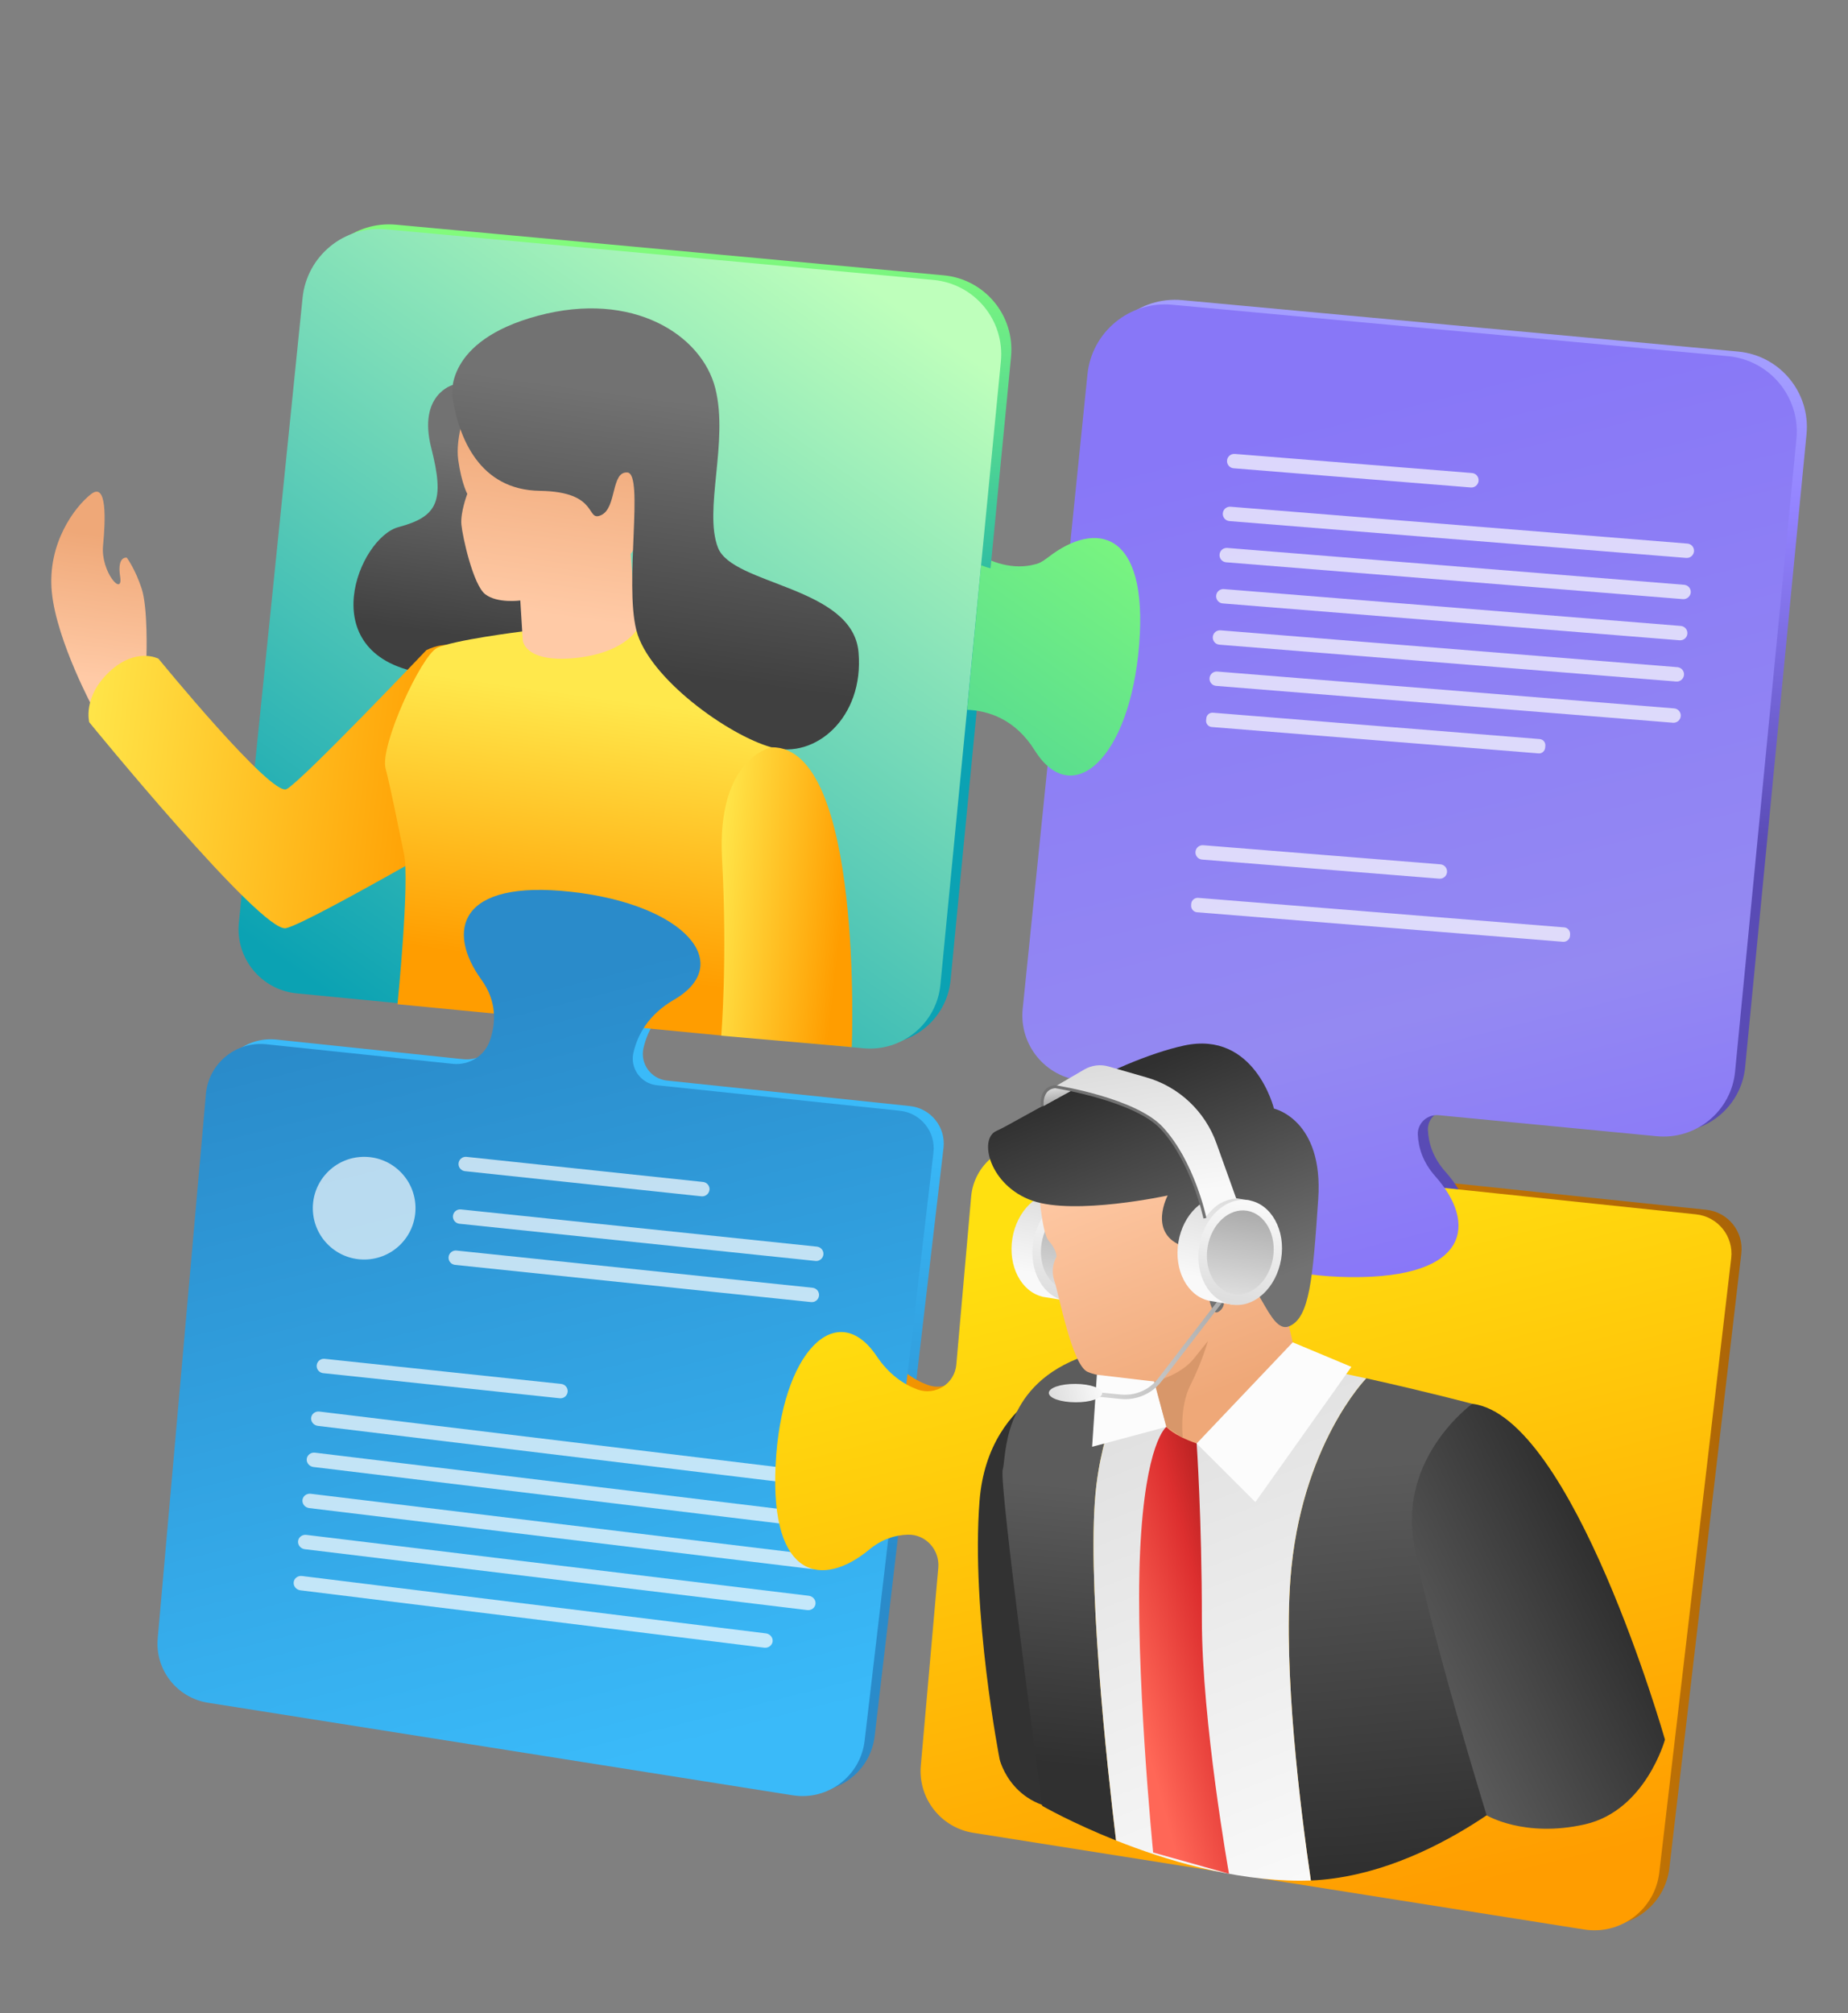
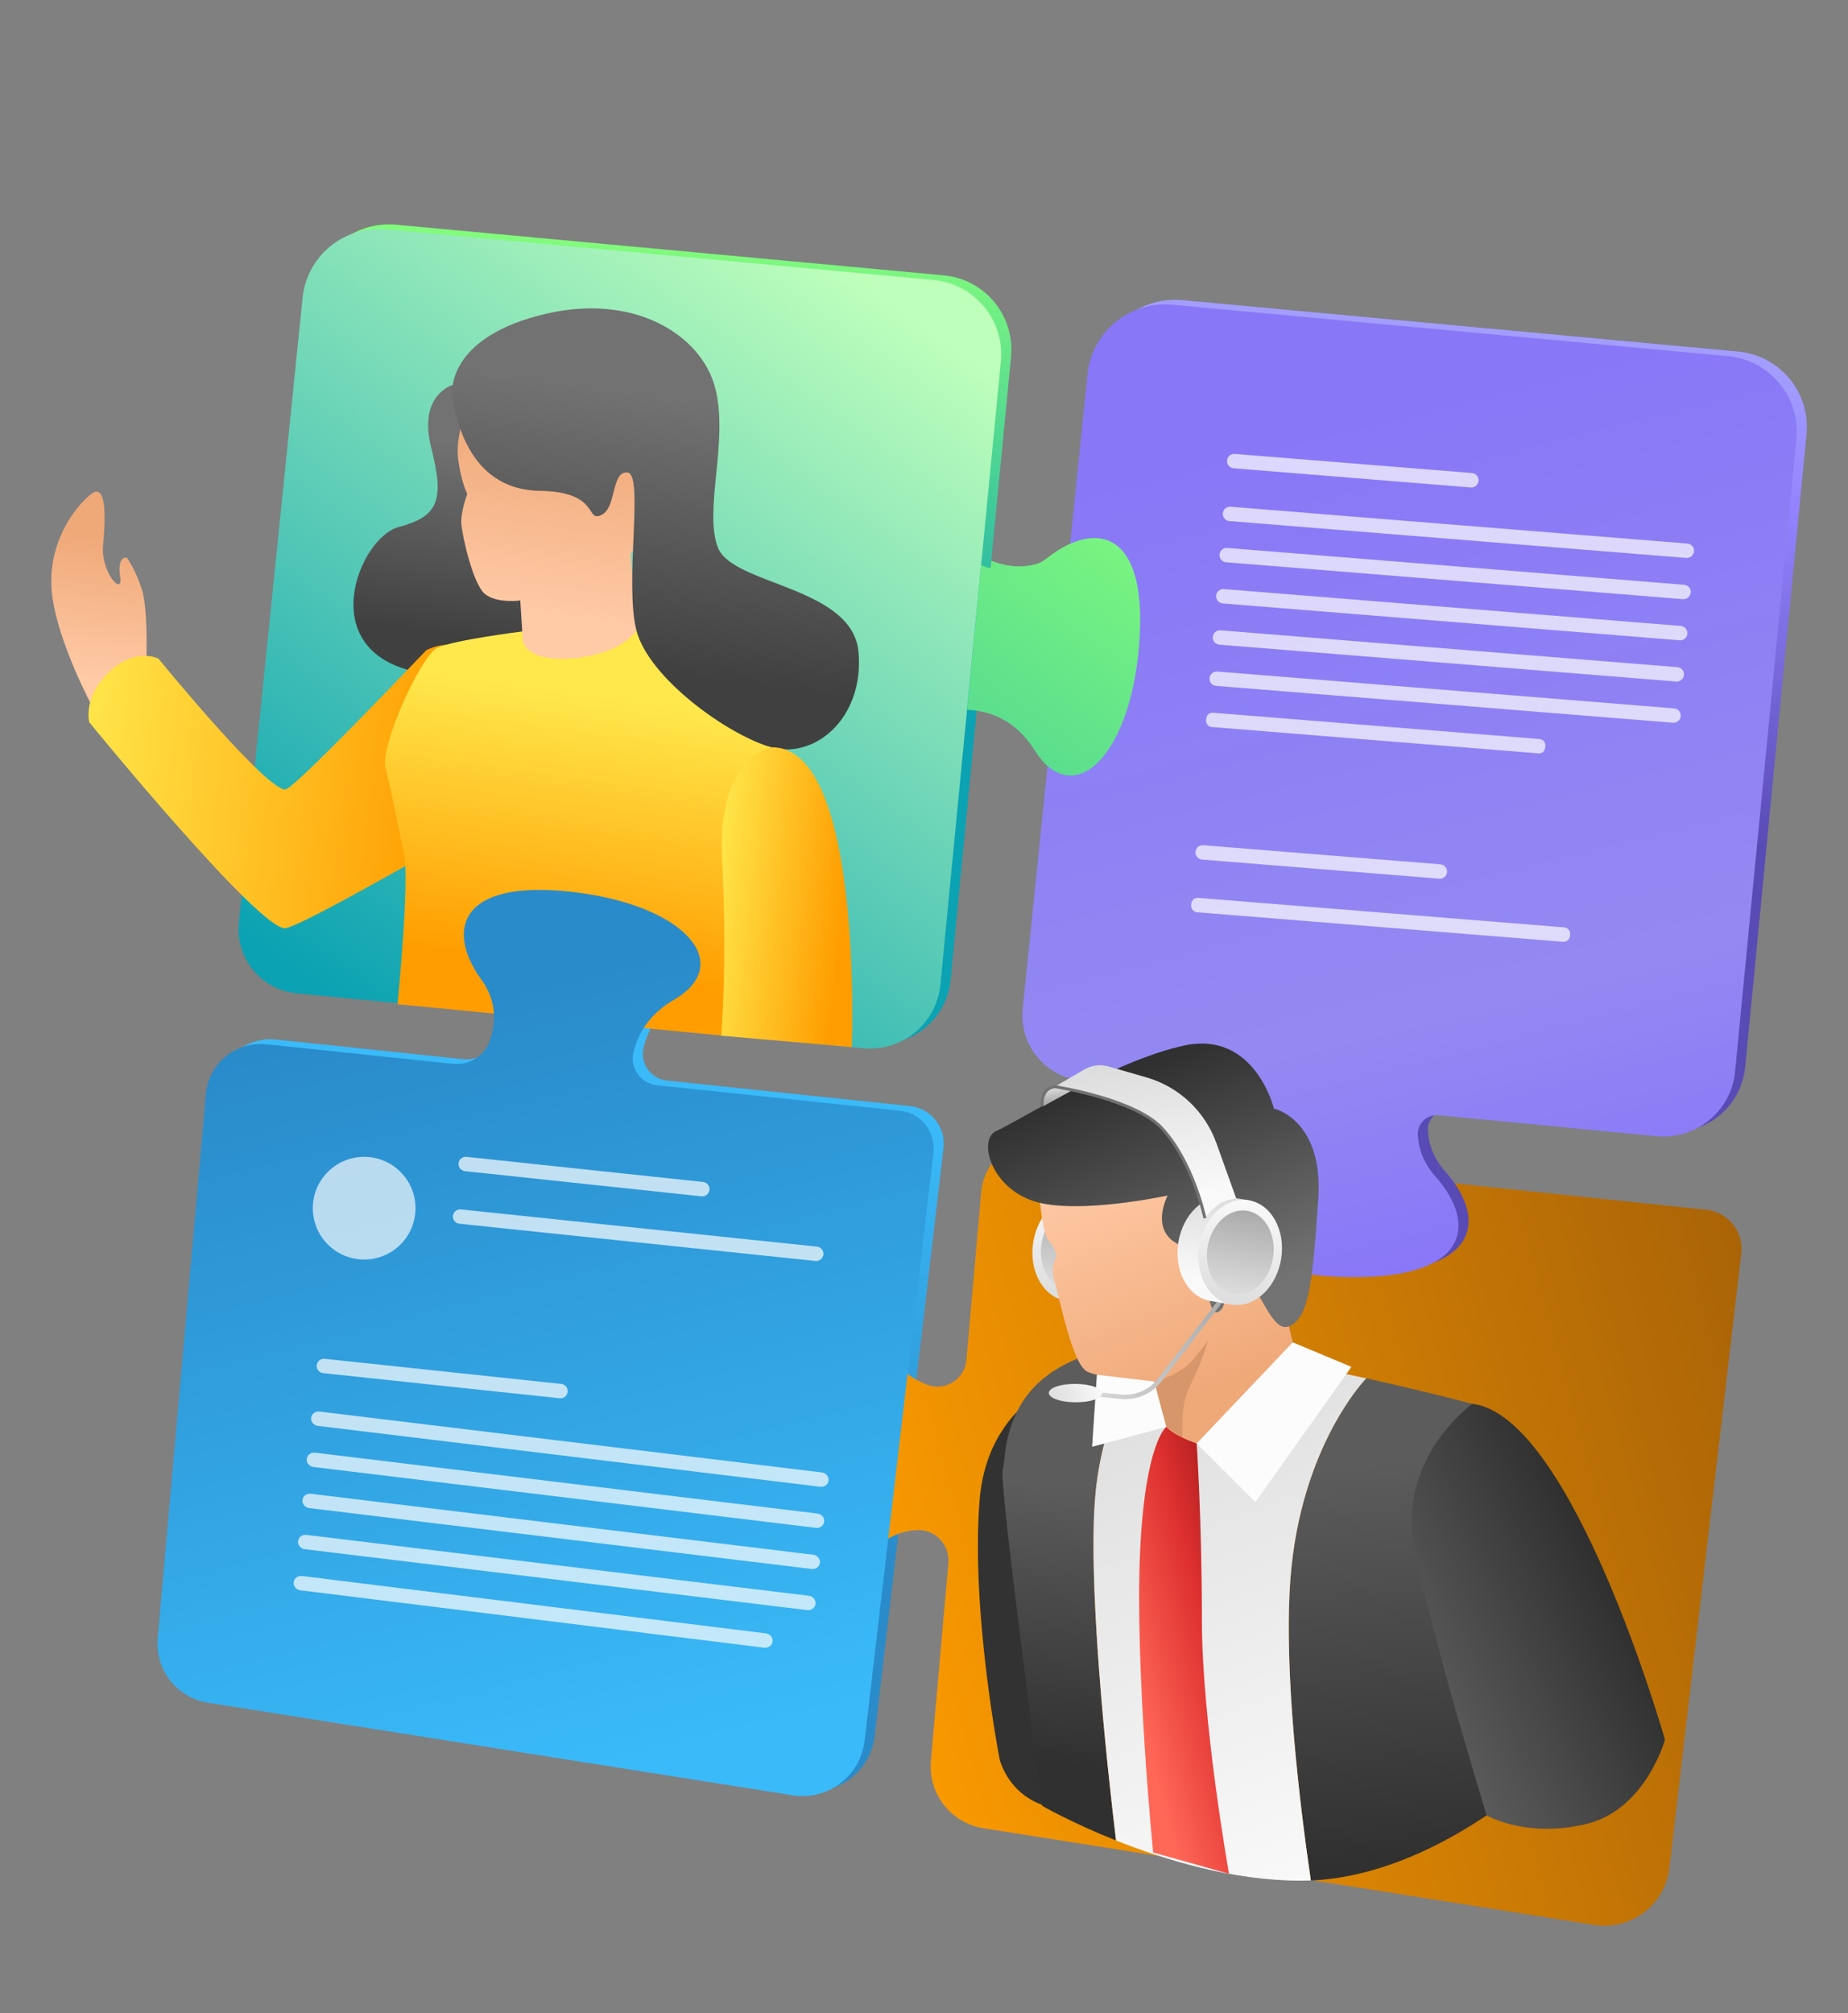
<svg xmlns="http://www.w3.org/2000/svg" width="571" height="622" viewBox="0 0 571 622" fill="none">
  <rect x="0" y="0" width="571" height="622" fill="#808080" stroke="none" />
  <g clip-path="url(#clip0_532_11457)">
    <g clip-path="url(#clip1_532_11457)">
      <path d="M312.398 110.242L307.348 162.311L306.28 173.219L301.946 217.881L298.814 250.187L293.722 302.788C292.551 314.798 281.859 323.588 269.857 322.445L94.844 305.485C83.843 304.411 75.845 294.612 76.955 283.631L81.992 234.146C82.577 228.309 89.643 159.246 90.255 153.28L96.637 90.601C97.959 77.66 109.459 68.224 122.398 69.424L291.562 85.065C304.276 86.232 313.623 97.512 312.398 110.242Z" fill="url(#paint0_linear_532_11457)" />
      <path d="M281.165 341.73L206.083 333.85C201.126 333.336 197.709 328.603 198.836 323.758C200.151 318.125 203.536 311.969 211.4 307.406C230.254 296.429 214.927 278.064 179.759 274.102C144.563 270.148 141.022 286.262 151.848 301.229C156.671 307.887 156.352 314.604 154.487 320.015C152.856 324.812 148.029 327.763 143.007 327.236L85.391 321.184C75.981 320.206 67.553 327.131 66.733 336.56L51.84 504.73C50.968 514.419 57.782 523.123 67.395 524.63L248.041 553.22C258.881 554.951 268.979 547.272 270.263 536.367L291.531 354.639C292.272 348.24 287.614 342.427 281.165 341.73Z" fill="url(#paint1_linear_532_11457)" />
      <path d="M527.196 373.767L496.875 370.595L448.576 365.516L368.034 357.073L368.026 357.045L322.667 352.283C312.818 351.269 304.034 358.473 303.179 368.342L298.6 420.222C298.08 426.072 292.138 429.905 286.623 427.883C282.23 426.266 277.747 423.17 273.97 417.551C261.812 399.442 244.459 415.911 242.76 451.271C241.061 486.631 257.395 489.162 271.618 477.4C275.612 474.089 279.755 472.825 283.631 472.738C289.174 472.573 293.521 477.456 293.031 482.959L287.636 544.054C286.728 554.182 293.829 563.27 303.861 564.849L492.584 594.713C503.907 596.529 514.468 588.511 515.808 577.131L538.032 387.288C538.832 380.535 533.954 374.474 527.196 373.767Z" fill="url(#paint2_linear_532_11457)" />
      <path d="M537.039 108.622L365.26 92.729C352.135 91.519 340.464 101.123 339.124 114.223L332.636 177.881C332.018 183.941 324.848 254.107 324.25 260.008L319.111 310.258C317.982 321.397 326.112 331.345 337.272 332.438L390.629 337.604C393.59 337.885 395.75 340.56 395.375 343.516L395.362 343.581C394.599 349.557 391.713 356.316 384.032 361.905C365.585 375.321 383.466 392.786 420.464 393.157C457.463 393.527 459.44 376.389 446.589 361.997C442.85 357.78 441.379 353.323 441.201 349.104C441.055 345.582 444.173 342.782 447.674 343.133C464.972 344.791 514.986 349.625 514.986 349.625C527.183 350.809 538.052 341.879 539.227 329.653L558.184 134.146C559.435 121.286 549.942 109.8 537.039 108.622Z" fill="url(#paint3_linear_532_11457)" />
      <path d="M355.105 197.68C352.29 233.002 334.418 248.904 322.836 230.425C316.804 220.744 308.495 218.151 301.946 217.88L306.279 173.218C312.05 175.509 319.718 176.401 327.088 170.681C341.671 159.344 357.928 162.387 355.105 197.68Z" fill="url(#paint4_linear_532_11457)" />
      <path d="M309.25 111.668L304.199 163.736L303.131 174.645L298.798 219.307L295.666 251.612L290.574 304.214C289.402 316.224 278.711 325.014 266.708 323.871L91.696 306.911C80.695 305.837 72.697 296.038 73.807 285.057L78.843 235.571C79.428 229.735 86.495 160.672 87.106 154.706L93.489 92.027C94.81 79.086 106.311 69.65 119.249 70.849L288.413 86.491C301.164 87.679 310.482 98.966 309.25 111.668Z" fill="url(#paint5_linear_532_11457)" />
      <path d="M45.252 202.631C45.252 202.631 45.745 187.855 43.758 181.818C41.772 175.781 39.182 172.3 39.182 172.3C39.182 172.3 36.121 171.646 37.122 178.132C38.123 184.617 31.077 176.651 31.841 168.618C32.605 160.585 33.097 148.787 28.12 152.669C23.143 156.551 14.516 167.888 16.022 183.018C17.528 198.148 29.033 219.318 29.033 219.318L45.252 202.631Z" fill="url(#paint6_linear_532_11457)" />
      <path d="M139.858 118.953C139.858 118.953 129.047 121.911 133.252 138.406C137.456 154.9 135.277 159.598 123.104 162.86C110.931 166.121 96.402 201.604 129.651 207.799C162.899 213.994 179.693 186.163 180.783 183.354C181.872 180.544 172.491 137.746 172.491 137.746L139.858 118.953Z" fill="url(#paint7_linear_532_11457)" />
      <path d="M131.75 200.852C131.75 200.852 93.238 241.348 88.554 243.801C83.87 246.253 48.963 203.51 48.963 203.51C48.963 203.51 42.017 199.814 33.754 207.585C25.491 215.356 27.578 223.146 27.578 223.146C27.578 223.146 80.824 288.39 88.342 286.775C95.86 285.16 158.396 248.51 158.396 248.51C158.396 248.51 157.369 188.768 131.75 200.852Z" fill="url(#paint8_linear_532_11457)" />
      <path d="M161.335 195.103C161.335 195.103 139.823 197.767 134.959 200.237C130.103 202.735 117.319 230.413 119.135 237.417C120.95 244.421 123.018 255.348 124.83 263.827C126.641 272.306 122.813 310.263 122.813 310.263L222.84 319.931C222.84 319.931 248.395 236.919 238.41 226.578C228.425 216.237 196.015 191.521 196.015 191.521L161.335 195.103Z" fill="url(#paint9_linear_532_11457)" />
      <path d="M144.513 124.861C144.513 124.861 140.559 134.853 141.588 142.13C142.617 149.406 144.389 152.584 144.389 152.584C144.389 152.584 142.24 158.195 142.556 162.009C142.9 165.816 146.186 180.715 149.939 183.608C153.692 186.501 160.768 185.526 160.768 185.526L161.512 197.698C161.512 197.698 161.796 204.714 177.208 203.347C192.613 201.951 196.627 194.705 196.627 194.705L194.886 171.135L211.786 146.222C211.786 146.222 184.616 114.821 183.788 114.367C182.982 113.877 144.513 124.861 144.513 124.861Z" fill="url(#paint10_linear_532_11457)" />
      <path d="M139.756 122.481C141.743 135.395 148.168 151.356 166.788 151.647C185.4 151.909 180.848 161.387 185.745 159.154C190.642 156.921 188.724 145.524 193.881 145.984C199.039 146.444 192.898 179.893 196.622 194.706C200.366 209.482 224.997 227.165 238.366 230.889C251.743 234.642 267.064 221.818 265.269 201.485C263.466 181.123 226.303 180.828 221.835 169.193C217.338 157.565 225.19 136.459 221.013 119.956C216.837 103.454 195.502 89.707 166.259 97.543C136.979 105.358 139.756 122.481 139.756 122.481Z" fill="url(#paint11_linear_532_11457)" />
      <path d="M238.367 230.887C238.367 230.887 221.403 234.143 223.101 265.339C224.798 296.535 222.855 319.988 222.855 319.988L263.187 323.518C263.179 323.489 266.899 230.364 238.367 230.887Z" fill="url(#paint12_linear_532_11457)" />
      <path d="M278.055 343.179L202.974 335.299C198.017 334.786 194.6 330.053 195.726 325.207C197.041 319.575 200.426 313.418 208.29 308.855C227.145 297.878 211.817 279.513 176.65 275.551C141.454 271.597 137.913 287.711 148.738 302.678C153.561 309.336 153.243 316.053 151.378 321.465C149.746 326.261 144.919 329.212 139.897 328.685L82.282 322.634C72.872 321.655 64.443 328.58 63.624 338.009L48.731 506.179C47.858 515.868 54.672 524.572 64.286 526.08L244.931 554.669C255.771 556.4 265.87 548.721 267.154 537.817L288.421 356.089C289.155 349.66 284.497 343.848 278.055 343.179Z" fill="url(#paint13_linear_532_11457)" />
      <g opacity="0.71">
        <path d="M172.947 432.004L99.832 424.242C98.628 424.104 97.725 423.026 97.856 421.794C97.993 420.59 99.072 419.687 100.304 419.818L173.419 427.579C174.623 427.717 175.526 428.795 175.395 430.028C175.265 431.26 174.151 432.142 172.947 432.004Z" fill="#FEFEFE" />
        <path d="M253.432 459.345L98.248 440.542C96.951 440.398 96.004 439.27 96.134 438.038C96.272 436.834 97.415 435.945 98.72 436.117L253.904 454.921C255.201 455.065 256.148 456.192 256.018 457.425C255.888 458.657 254.737 459.518 253.432 459.345Z" fill="#FEFEFE" />
        <path d="M252.101 472.041L96.889 453.245C95.592 453.101 94.645 451.973 94.775 450.741C94.913 449.538 96.056 448.648 97.361 448.82L252.545 467.624C253.842 467.768 254.789 468.896 254.659 470.128C254.528 471.36 253.377 472.221 252.101 472.041Z" fill="#FEFEFE" />
        <path d="M250.752 484.744L95.568 465.94C94.271 465.796 93.324 464.669 93.455 463.436C93.593 462.233 94.736 461.343 96.041 461.516L251.232 480.348C252.529 480.492 253.476 481.62 253.346 482.852C253.208 484.055 252.029 484.924 250.752 484.744Z" fill="#FEFEFE" />
        <path d="M249.393 497.447L94.209 478.643C92.912 478.5 91.965 477.372 92.095 476.14C92.233 474.936 93.376 474.046 94.681 474.219L249.865 493.023C251.162 493.166 252.109 494.294 251.979 495.526C251.841 496.73 250.698 497.619 249.393 497.447Z" fill="#FEFEFE" />
        <path d="M236.148 509.07L92.858 491.346C91.56 491.203 90.614 490.075 90.744 488.843C90.882 487.639 92.025 486.75 93.33 486.922L236.62 504.645C237.917 504.789 238.864 505.917 238.734 507.149C238.567 508.36 237.416 509.221 236.148 509.07Z" fill="#FEFEFE" />
      </g>
      <g opacity="0.71">
        <path d="M216.747 369.613L143.66 361.843C142.456 361.705 141.553 360.627 141.684 359.395C141.822 358.192 142.9 357.289 144.132 357.419L217.248 365.181C218.451 365.319 219.354 366.397 219.224 367.629C219.057 368.84 217.979 369.743 216.747 369.613Z" fill="#FEFEFE" />
        <path d="M251.967 389.585L141.933 378.086C140.73 377.948 139.827 376.87 139.957 375.637C140.095 374.434 141.173 373.531 142.405 373.661L252.44 385.161C253.643 385.299 254.546 386.377 254.416 387.609C254.278 388.813 253.171 389.724 251.967 389.585Z" fill="#FEFEFE" />
-         <path d="M250.616 402.293L140.582 390.793C139.378 390.655 138.475 389.577 138.605 388.344C138.743 387.141 139.822 386.238 141.054 386.368L251.088 397.868C252.292 398.006 253.194 399.084 253.064 400.316C252.926 401.52 251.848 402.423 250.616 402.293Z" fill="#FEFEFE" />
      </g>
      <path opacity="0.67" d="M124.068 384.156C130.075 377.778 129.775 367.737 123.396 361.729C117.018 355.722 106.978 356.022 100.971 362.401C94.964 368.779 95.264 378.819 101.642 384.827C108.02 390.834 118.061 390.534 124.068 384.156Z" fill="#FEFEFE" />
-       <path d="M524.078 375.185L493.758 372.012L445.459 366.934L364.916 358.491L364.909 358.463L319.55 353.701C309.701 352.687 300.917 359.891 300.062 369.76L295.483 421.64C294.963 427.49 289.021 431.323 283.506 429.301C279.113 427.684 274.63 424.588 270.853 418.969C258.695 400.86 241.342 417.329 239.643 452.689C237.943 488.049 254.278 490.58 268.501 478.818C272.495 475.507 276.638 474.243 280.514 474.156C286.057 473.991 290.404 478.874 289.914 484.377L284.519 545.472C283.611 555.6 290.712 564.688 300.743 566.267L489.466 596.131C500.79 597.947 511.35 589.929 512.691 578.549L534.915 388.706C535.694 381.989 530.808 375.899 524.078 375.185Z" fill="url(#paint14_linear_532_11457)" />
      <path d="M533.922 110.04L362.143 94.147C349.018 92.937 337.347 102.541 336.007 115.641L329.519 179.299C328.901 185.359 321.731 255.525 321.133 261.426L315.994 311.676C314.865 322.815 322.995 332.763 334.155 333.855L387.512 339.022C390.473 339.303 392.632 341.978 392.258 344.934L392.244 344.999C391.482 350.975 388.596 357.734 380.915 363.323C362.468 376.739 380.348 394.204 417.347 394.575C454.346 394.945 456.323 377.807 443.472 363.415C439.733 359.198 438.262 354.741 438.083 350.522C437.938 347 441.056 344.2 444.557 344.551C461.855 346.209 511.868 351.043 511.868 351.043C524.066 352.227 534.935 343.297 536.11 331.071L555.067 135.564C556.318 122.704 546.832 111.247 533.922 110.04Z" fill="url(#paint15_linear_532_11457)" />
      <path d="M351.988 199.098C349.173 234.419 331.301 250.322 319.719 231.843C313.686 222.162 305.378 219.569 298.828 219.298L303.162 174.636C308.933 176.927 316.601 177.819 323.971 172.099C338.562 160.791 354.782 163.813 351.988 199.098Z" fill="url(#paint16_linear_532_11457)" />
      <g opacity="0.71">
        <path d="M454.459 150.608L381.158 144.677C379.934 144.575 379.031 143.497 379.132 142.272C379.234 141.048 380.312 140.145 381.537 140.246L454.83 146.149C456.054 146.251 456.957 147.329 456.855 148.554C456.754 149.778 455.683 150.71 454.459 150.608Z" fill="#FEFEFE" />
        <path d="M521.016 172.375L379.853 160.989C378.629 160.887 377.726 159.809 377.828 158.585C377.929 157.36 379.008 156.457 380.232 156.559L521.395 167.945C522.619 168.047 523.522 169.125 523.42 170.35C523.311 171.546 522.241 172.477 521.016 172.375Z" fill="#FEFEFE" />
        <path d="M444.701 271.474L371.408 265.571C370.184 265.469 369.281 264.391 369.382 263.167C369.484 261.942 370.562 261.039 371.787 261.141L445.08 267.044C446.304 267.146 447.207 268.224 447.105 269.448C447.004 270.673 445.926 271.576 444.701 271.474Z" fill="#FEFEFE" />
        <path d="M482.955 290.971L369.876 281.853C368.781 281.778 367.966 280.799 368.041 279.704L368.069 279.236C368.144 278.142 369.123 277.327 370.218 277.402L483.298 286.52C484.392 286.595 485.207 287.574 485.132 288.669L485.104 289.137C485.029 290.231 484.05 291.046 482.955 290.971Z" fill="#FEFEFE" />
        <path d="M520.008 185.11L378.846 173.723C377.621 173.622 376.718 172.544 376.82 171.319C376.922 170.095 378 169.192 379.224 169.293L520.387 180.68C521.611 180.781 522.514 181.86 522.413 183.084C522.275 184.288 521.197 185.191 520.008 185.11Z" fill="#FEFEFE" />
        <path d="M518.962 197.821L377.799 186.434C376.574 186.333 375.671 185.255 375.773 184.03C375.875 182.805 376.953 181.903 378.177 182.004L519.34 193.391C520.565 193.492 521.467 194.571 521.366 195.795C521.264 197.02 520.186 197.922 518.962 197.821Z" fill="#FEFEFE" />
        <path d="M517.922 210.563L376.76 199.177C375.535 199.075 374.632 197.997 374.734 196.772C374.836 195.548 375.914 194.645 377.138 194.746L518.301 206.133C519.526 206.235 520.428 207.313 520.327 208.537C520.217 209.733 519.147 210.665 517.922 210.563Z" fill="#FEFEFE" />
        <path d="M516.915 223.297L375.752 211.911C374.527 211.809 373.625 210.731 373.726 209.507C373.828 208.282 374.906 207.379 376.13 207.481L517.293 218.867C518.518 218.969 519.421 220.047 519.319 221.272C519.21 222.467 518.139 223.399 516.915 223.297Z" fill="#FEFEFE" />
        <path d="M475.4 232.766L374.399 224.617C373.361 224.526 372.598 223.626 372.66 222.596L372.728 221.933C372.818 220.896 373.719 220.133 374.748 220.195L475.75 228.343C476.787 228.434 477.55 229.334 477.489 230.364L477.421 231.027C477.33 232.064 476.437 232.856 475.4 232.766Z" fill="#FEFEFE" />
      </g>
-       <path d="M327.398 368.456C327.65 368.48 327.873 368.513 328.126 368.537C328.349 368.569 328.609 368.622 328.84 368.683L335.137 369.728L334.686 372.397C337.606 375.851 339.026 381.15 338.099 386.74C337.172 392.33 334.127 396.891 330.267 399.215L329.824 401.913L322.084 400.64L322.077 400.611C315.512 399.024 311.401 391.131 312.818 382.555C314.234 373.978 320.662 367.835 327.398 368.456Z" fill="url(#paint17_linear_532_11457)" />
      <path d="M334.583 369.629C327.608 368.459 320.758 374.745 319.275 383.646C317.792 392.547 322.281 400.708 329.249 401.849C336.224 403.02 343.073 396.733 344.556 387.832C346.039 378.931 341.579 370.763 334.583 369.629Z" fill="url(#paint18_linear_532_11457)" />
      <path d="M334.071 372.867C328.481 371.939 323.013 376.966 321.845 384.063C320.684 391.189 324.239 397.697 329.829 398.624C335.419 399.551 340.887 394.525 342.056 387.428C343.216 380.301 339.632 373.802 334.071 372.867Z" fill="url(#paint19_linear_532_11457)" />
      <path d="M335.969 423.809C335.969 423.809 305.329 429.41 302.656 463.773C299.983 498.135 308.876 543.582 308.876 543.582C308.876 543.582 312.796 560.275 333.16 559.055L335.969 423.809Z" fill="#323232" />
      <path d="M398.714 487.861C396.557 516.59 401.683 558.287 405.036 580.997C443.604 579.319 476.768 547.163 476.768 547.163L454.906 433.724C454.906 433.724 440.889 429.989 422.125 425.838C422.133 425.866 401.839 446.592 398.714 487.861Z" fill="url(#paint20_linear_532_11457)" />
      <path d="M322.015 557.928C322.015 557.928 331.058 563.149 344.838 568.636C342.189 546.72 335.426 485.507 338.807 458.599C341.429 437.451 349.858 422.851 355.596 415.051C345.674 414.455 337.847 417.781 332.917 419.777C309.362 429.25 311.02 449.989 309.816 454.087C308.612 458.186 322.015 557.928 322.015 557.928Z" fill="url(#paint21_linear_532_11457)" />
      <path d="M454.907 433.721C454.907 433.721 431.994 450.175 436.945 477.245C441.896 504.316 459.348 560.854 459.348 560.854C459.348 560.854 470.996 567.894 489.72 563.645C508.443 559.395 514.446 537.464 514.446 537.464C514.446 537.464 485.904 437.357 454.907 433.721Z" fill="url(#paint22_linear_532_11457)" />
      <path d="M344.84 568.633C359.996 574.672 380.919 581.039 401.829 581.054C402.9 581.043 403.972 581.032 405.035 580.993C401.719 558.304 396.557 516.586 398.714 487.857C401.839 446.589 422.133 425.863 422.133 425.863C401.543 421.31 375.197 416.244 355.577 415.085C349.831 422.856 341.439 437.477 338.788 458.633C335.436 485.533 342.191 546.718 344.84 568.633Z" fill="url(#paint23_linear_532_11457)" />
      <path d="M320.625 362.074C320.625 362.074 321.467 380.452 324.018 383.329C326.57 386.207 326.446 388.266 326.446 388.266C326.446 388.266 324.395 391.609 325.766 395.693C327.165 399.77 331.193 421.561 335.971 423.812C340.72 426.069 356.643 426.837 356.643 426.837L360.719 442.047C360.719 442.047 367.182 449.555 383.535 444.252C399.889 438.95 401.033 421.452 401.033 421.452L389.183 371.271L366.659 351.366L320.625 362.074Z" fill="url(#paint24_linear_532_11457)" />
      <path d="M360.792 369.361C360.792 369.361 332.247 375.567 319.015 370.977C305.774 366.359 302.213 351.81 307.92 349.391C313.626 346.971 344.023 327.744 365.874 323.025C387.726 318.306 393.628 342.512 393.628 342.512C393.628 342.512 408.983 345.857 407.311 370.435C405.639 395.012 404.672 407.214 398.27 409.788C391.869 412.363 388.49 391.963 380.133 392.852C371.776 393.74 381.505 401.295 376.885 405.019C372.265 408.744 374.434 388.884 364.653 384.689C354.894 380.458 360.792 369.361 360.792 369.361Z" fill="url(#paint25_linear_532_11457)" />
      <path d="M399.438 414.722L369.747 445.978L387.89 464.08L417.555 422.301L399.438 414.722Z" fill="#FCFCFC" />
      <path d="M360.391 440.844L337.449 446.991L338.916 424.74L356.638 426.838L360.391 440.844Z" fill="#FCFCFC" />
      <path d="M369.751 445.977C369.751 445.977 371.345 468.882 371.358 500.437C371.372 531.992 379.743 578.929 379.743 578.929L356.306 572.346C356.306 572.346 350.61 515.114 352.272 479.273C353.853 445.418 360.393 440.841 360.393 440.841C360.393 440.841 362.372 443.411 369.751 445.977Z" fill="url(#paint26_linear_532_11457)" />
      <path d="M356.636 426.838C356.636 426.838 364.683 425.019 368.958 419.668C373.234 414.316 373.234 414.316 373.234 414.316C373.234 414.316 371.34 420.994 367.824 427.923C364.309 434.851 365.474 444.24 365.474 444.24L360.389 440.844L356.636 426.838Z" fill="#D8976A" />
      <path d="M351.314 431.806C349.652 432.251 347.914 432.409 346.141 432.209L331.724 430.761L331.853 429.407L346.27 430.855C350.78 431.304 355.129 429.433 357.881 425.84L377.23 400.67L378.316 401.515L358.967 426.685C357.01 429.236 354.321 431 351.314 431.806Z" fill="url(#paint27_linear_532_11457)" />
      <path d="M340.549 430.458C340.539 432.026 336.856 433.289 332.302 433.251C327.756 433.241 324.066 431.958 324.068 430.361C324.07 428.764 327.761 427.529 332.315 427.568C336.868 427.606 340.558 428.89 340.549 430.458Z" fill="url(#paint28_linear_532_11457)" />
      <path d="M378.679 369.667C378.931 369.691 379.155 369.723 379.407 369.748C379.63 369.78 379.89 369.833 380.121 369.894L386.418 370.939L385.967 373.608C388.888 377.062 390.308 382.361 389.38 387.951C388.453 393.541 385.408 398.102 381.549 400.426L381.105 403.123L373.366 401.851L373.358 401.822C366.793 400.235 362.683 392.342 364.099 383.765C365.516 375.189 371.943 369.046 378.679 369.667Z" fill="url(#paint29_linear_532_11457)" />
      <path d="M385.864 370.84C378.889 369.67 372.04 375.956 370.557 384.857C369.074 393.758 373.563 401.919 380.53 403.06C387.505 404.231 394.355 397.944 395.838 389.043C397.321 380.142 392.839 372.01 385.864 370.84Z" fill="url(#paint30_linear_532_11457)" />
      <path d="M385.352 374.078C379.762 373.15 374.294 378.177 373.126 385.274C371.966 392.4 375.521 398.908 381.111 399.835C386.701 400.762 392.169 395.736 393.337 388.639C394.505 381.541 390.914 375.013 385.352 374.078Z" fill="url(#paint31_linear_532_11457)" />
      <path d="M322.476 341.715L331.22 336.885C331.22 336.885 327.541 334.955 324.841 336.108C322.113 337.269 322.104 340.556 322.476 341.715Z" fill="url(#paint32_linear_532_11457)" />
      <path d="M325.989 335.708L344.145 340.114C354.257 343.023 363.842 351.414 367.369 361.367L372.311 376.375C372.311 376.375 374.515 373.144 377.146 371.733C379.776 370.323 381.976 370.286 381.976 370.286L375.893 353.312C372.374 343.387 364.312 335.754 354.172 332.853L342.528 329.496C339.998 328.762 337.3 329.116 335.013 330.435L325.989 335.708Z" fill="url(#paint33_linear_532_11457)" />
      <path d="M372.748 376.29L371.844 376.47C371.798 376.298 368.21 359.239 358.641 348.848C350.765 340.306 327.345 336.42 325.996 336.198C324.927 336.331 324.085 336.741 323.486 337.485C322.176 339.125 322.463 341.688 322.471 341.717L321.552 341.84C321.55 341.718 321.207 338.832 322.75 336.914C323.511 335.974 324.587 335.409 325.938 335.293L326.06 335.291C327.084 335.446 351.007 339.259 359.307 348.24C369.073 358.793 372.73 376.11 372.748 376.29Z" fill="#727272" />
    </g>
  </g>
  <defs>
    <linearGradient id="paint0_linear_532_11457" x1="195.654" y1="75.319" x2="194.466" y2="221.402" gradientUnits="userSpaceOnUse">
      <stop stop-color="#82FB7C" />
      <stop offset="1" stop-color="#0BA2B3" />
    </linearGradient>
    <linearGradient id="paint1_linear_532_11457" x1="176.252" y1="342.133" x2="169.312" y2="475.354" gradientUnits="userSpaceOnUse">
      <stop stop-color="#3ABAF9" />
      <stop offset="1" stop-color="#2A8BCA" />
    </linearGradient>
    <linearGradient id="paint2_linear_532_11457" x1="255.927" y1="514.445" x2="551.756" y2="435.178" gradientUnits="userSpaceOnUse">
      <stop stop-color="#FF9D00" />
      <stop offset="1" stop-color="#AA6407" />
    </linearGradient>
    <linearGradient id="paint3_linear_532_11457" x1="435.917" y1="118.134" x2="440.423" y2="289.77" gradientUnits="userSpaceOnUse">
      <stop stop-color="#A39DFF" />
      <stop offset="0.247" stop-color="#9383FF" />
      <stop offset="0.855" stop-color="#594BB5" />
    </linearGradient>
    <linearGradient id="paint4_linear_532_11457" x1="362.072" y1="150.372" x2="203.544" y2="375.463" gradientUnits="userSpaceOnUse">
      <stop stop-color="#82FB7C" />
      <stop offset="1" stop-color="#0BA2B3" />
    </linearGradient>
    <linearGradient id="paint5_linear_532_11457" x1="269.111" y1="88.537" x2="110.583" y2="313.629" gradientUnits="userSpaceOnUse">
      <stop stop-color="#BEFFBB" />
      <stop offset="1" stop-color="#0BA2B3" />
    </linearGradient>
    <linearGradient id="paint6_linear_532_11457" x1="27.87" y1="209.448" x2="33.877" y2="165.691" gradientUnits="userSpaceOnUse">
      <stop stop-color="#FFCAA6" />
      <stop offset="1" stop-color="#EFA878" />
    </linearGradient>
    <linearGradient id="paint7_linear_532_11457" x1="143.285" y1="196.77" x2="151.318" y2="138.255" gradientUnits="userSpaceOnUse">
      <stop stop-color="#404040" />
      <stop offset="1" stop-color="#727272" />
    </linearGradient>
    <linearGradient id="paint8_linear_532_11457" x1="137.467" y1="245.798" x2="21.152" y2="232.329" gradientUnits="userSpaceOnUse">
      <stop stop-color="#FF9D00" />
      <stop offset="1" stop-color="#FFE84C" />
    </linearGradient>
    <linearGradient id="paint9_linear_532_11457" x1="171.619" y1="298.465" x2="183.074" y2="215.028" gradientUnits="userSpaceOnUse">
      <stop stop-color="#FF9D00" />
      <stop offset="1" stop-color="#FFE84C" />
    </linearGradient>
    <linearGradient id="paint10_linear_532_11457" x1="169.978" y1="190.247" x2="178.06" y2="131.374" gradientUnits="userSpaceOnUse">
      <stop stop-color="#FFCAA6" />
      <stop offset="1" stop-color="#EFA878" />
    </linearGradient>
    <linearGradient id="paint11_linear_532_11457" x1="196.631" y1="206.822" x2="208.072" y2="123.484" gradientUnits="userSpaceOnUse">
      <stop stop-color="#404040" />
      <stop offset="1" stop-color="#727272" />
    </linearGradient>
    <linearGradient id="paint12_linear_532_11457" x1="260.777" y1="278.849" x2="219.341" y2="274.051" gradientUnits="userSpaceOnUse">
      <stop stop-color="#FF9D00" />
      <stop offset="1" stop-color="#FFE84C" />
    </linearGradient>
    <linearGradient id="paint13_linear_532_11457" x1="196.879" y1="543.852" x2="138.191" y2="311.404" gradientUnits="userSpaceOnUse">
      <stop stop-color="#3ABAF9" />
      <stop offset="1" stop-color="#2A8BCA" />
    </linearGradient>
    <linearGradient id="paint14_linear_532_11457" x1="428.647" y1="589.815" x2="372.798" y2="368.608" gradientUnits="userSpaceOnUse">
      <stop stop-color="#FF9D00" />
      <stop offset="1" stop-color="#FFE010" />
    </linearGradient>
    <linearGradient id="paint15_linear_532_11457" x1="475.758" y1="382.714" x2="400.125" y2="83.147" gradientUnits="userSpaceOnUse">
      <stop stop-color="#8977F8" />
      <stop offset="0.247" stop-color="#9489F2" />
      <stop offset="0.855" stop-color="#8877F7" />
    </linearGradient>
    <linearGradient id="paint16_linear_532_11457" x1="358.948" y1="151.806" x2="200.42" y2="376.897" gradientUnits="userSpaceOnUse">
      <stop stop-color="#82FB7C" />
      <stop offset="1" stop-color="#0BA2B3" />
    </linearGradient>
    <linearGradient id="paint17_linear_532_11457" x1="328.881" y1="369.545" x2="324.183" y2="394.462" gradientUnits="userSpaceOnUse">
      <stop stop-color="#DDDDDD" />
      <stop offset="1" stop-color="#F9F9F9" />
    </linearGradient>
    <linearGradient id="paint18_linear_532_11457" x1="329.268" y1="401.864" x2="334.613" y2="369.625" gradientUnits="userSpaceOnUse">
      <stop stop-color="#DDDDDD" />
      <stop offset="1" stop-color="#F9F9F9" />
    </linearGradient>
    <linearGradient id="paint19_linear_532_11457" x1="329.81" y1="398.626" x2="334.081" y2="372.864" gradientUnits="userSpaceOnUse">
      <stop stop-color="#DDDDDD" />
      <stop offset="1" stop-color="#ABABAB" />
    </linearGradient>
    <linearGradient id="paint20_linear_532_11457" x1="441.088" y1="574.964" x2="430.666" y2="451.595" gradientUnits="userSpaceOnUse">
      <stop stop-color="#303030" />
      <stop offset="1" stop-color="#5C5C5C" />
    </linearGradient>
    <linearGradient id="paint21_linear_532_11457" x1="324.173" y1="545.108" x2="332.156" y2="459.142" gradientUnits="userSpaceOnUse">
      <stop stop-color="#303030" />
      <stop offset="1" stop-color="#5C5C5C" />
    </linearGradient>
    <linearGradient id="paint22_linear_532_11457" x1="495.971" y1="487.714" x2="435.253" y2="516.861" gradientUnits="userSpaceOnUse">
      <stop stop-color="#303030" />
      <stop offset="1" stop-color="#5C5C5C" />
    </linearGradient>
    <linearGradient id="paint23_linear_532_11457" x1="351.906" y1="416.512" x2="414.758" y2="577.184" gradientUnits="userSpaceOnUse">
      <stop stop-color="#DDDDDD" />
      <stop offset="1" stop-color="#F9F9F9" />
    </linearGradient>
    <linearGradient id="paint24_linear_532_11457" x1="345.239" y1="355.244" x2="374.722" y2="430.613" gradientUnits="userSpaceOnUse">
      <stop stop-color="#FFCAA6" />
      <stop offset="1" stop-color="#EFA878" />
    </linearGradient>
    <linearGradient id="paint25_linear_532_11457" x1="346.238" y1="332.221" x2="373.984" y2="403.149" gradientUnits="userSpaceOnUse">
      <stop stop-color="#303030" />
      <stop offset="1" stop-color="#727272" />
    </linearGradient>
    <linearGradient id="paint26_linear_532_11457" x1="385.75" y1="505.677" x2="341.588" y2="517.51" gradientUnits="userSpaceOnUse">
      <stop stop-color="#B92222" />
      <stop offset="0.247" stop-color="#DD2F2F" />
      <stop offset="0.855" stop-color="#FF6757" />
    </linearGradient>
    <linearGradient id="paint27_linear_532_11457" x1="330.256" y1="425.341" x2="381.059" y2="411.728" gradientUnits="userSpaceOnUse">
      <stop stop-color="#DDDDDD" />
      <stop offset="1" stop-color="#ABABAB" />
    </linearGradient>
    <linearGradient id="paint28_linear_532_11457" x1="324.589" y1="432.478" x2="340.024" y2="428.343" gradientUnits="userSpaceOnUse">
      <stop stop-color="#DDDDDD" />
      <stop offset="1" stop-color="#F9F9F9" />
    </linearGradient>
    <linearGradient id="paint29_linear_532_11457" x1="380.161" y1="370.759" x2="375.463" y2="395.676" gradientUnits="userSpaceOnUse">
      <stop stop-color="#DDDDDD" />
      <stop offset="1" stop-color="#F9F9F9" />
    </linearGradient>
    <linearGradient id="paint30_linear_532_11457" x1="380.547" y1="403.079" x2="385.892" y2="370.84" gradientUnits="userSpaceOnUse">
      <stop stop-color="#DDDDDD" />
      <stop offset="1" stop-color="#F9F9F9" />
    </linearGradient>
    <linearGradient id="paint31_linear_532_11457" x1="381.09" y1="399.841" x2="385.361" y2="374.079" gradientUnits="userSpaceOnUse">
      <stop stop-color="#DDDDDD" />
      <stop offset="1" stop-color="#ABABAB" />
    </linearGradient>
    <linearGradient id="paint32_linear_532_11457" x1="326.308" y1="335.878" x2="326.958" y2="340.16" gradientUnits="userSpaceOnUse">
      <stop stop-color="#DDDDDD" />
      <stop offset="1" stop-color="#ABABAB" />
    </linearGradient>
    <linearGradient id="paint33_linear_532_11457" x1="350.298" y1="328.77" x2="356.614" y2="370.358" gradientUnits="userSpaceOnUse">
      <stop stop-color="#DDDDDD" />
      <stop offset="1" stop-color="#F9F9F9" />
    </linearGradient>
    <clipPath id="clip0_532_11457">
      <rect width="571" height="622" fill="white" />
    </clipPath>
    <clipPath id="clip1_532_11457">
      <rect width="591" height="607" fill="white" transform="translate(-57 115.957) rotate(-15)" />
    </clipPath>
  </defs>
</svg>